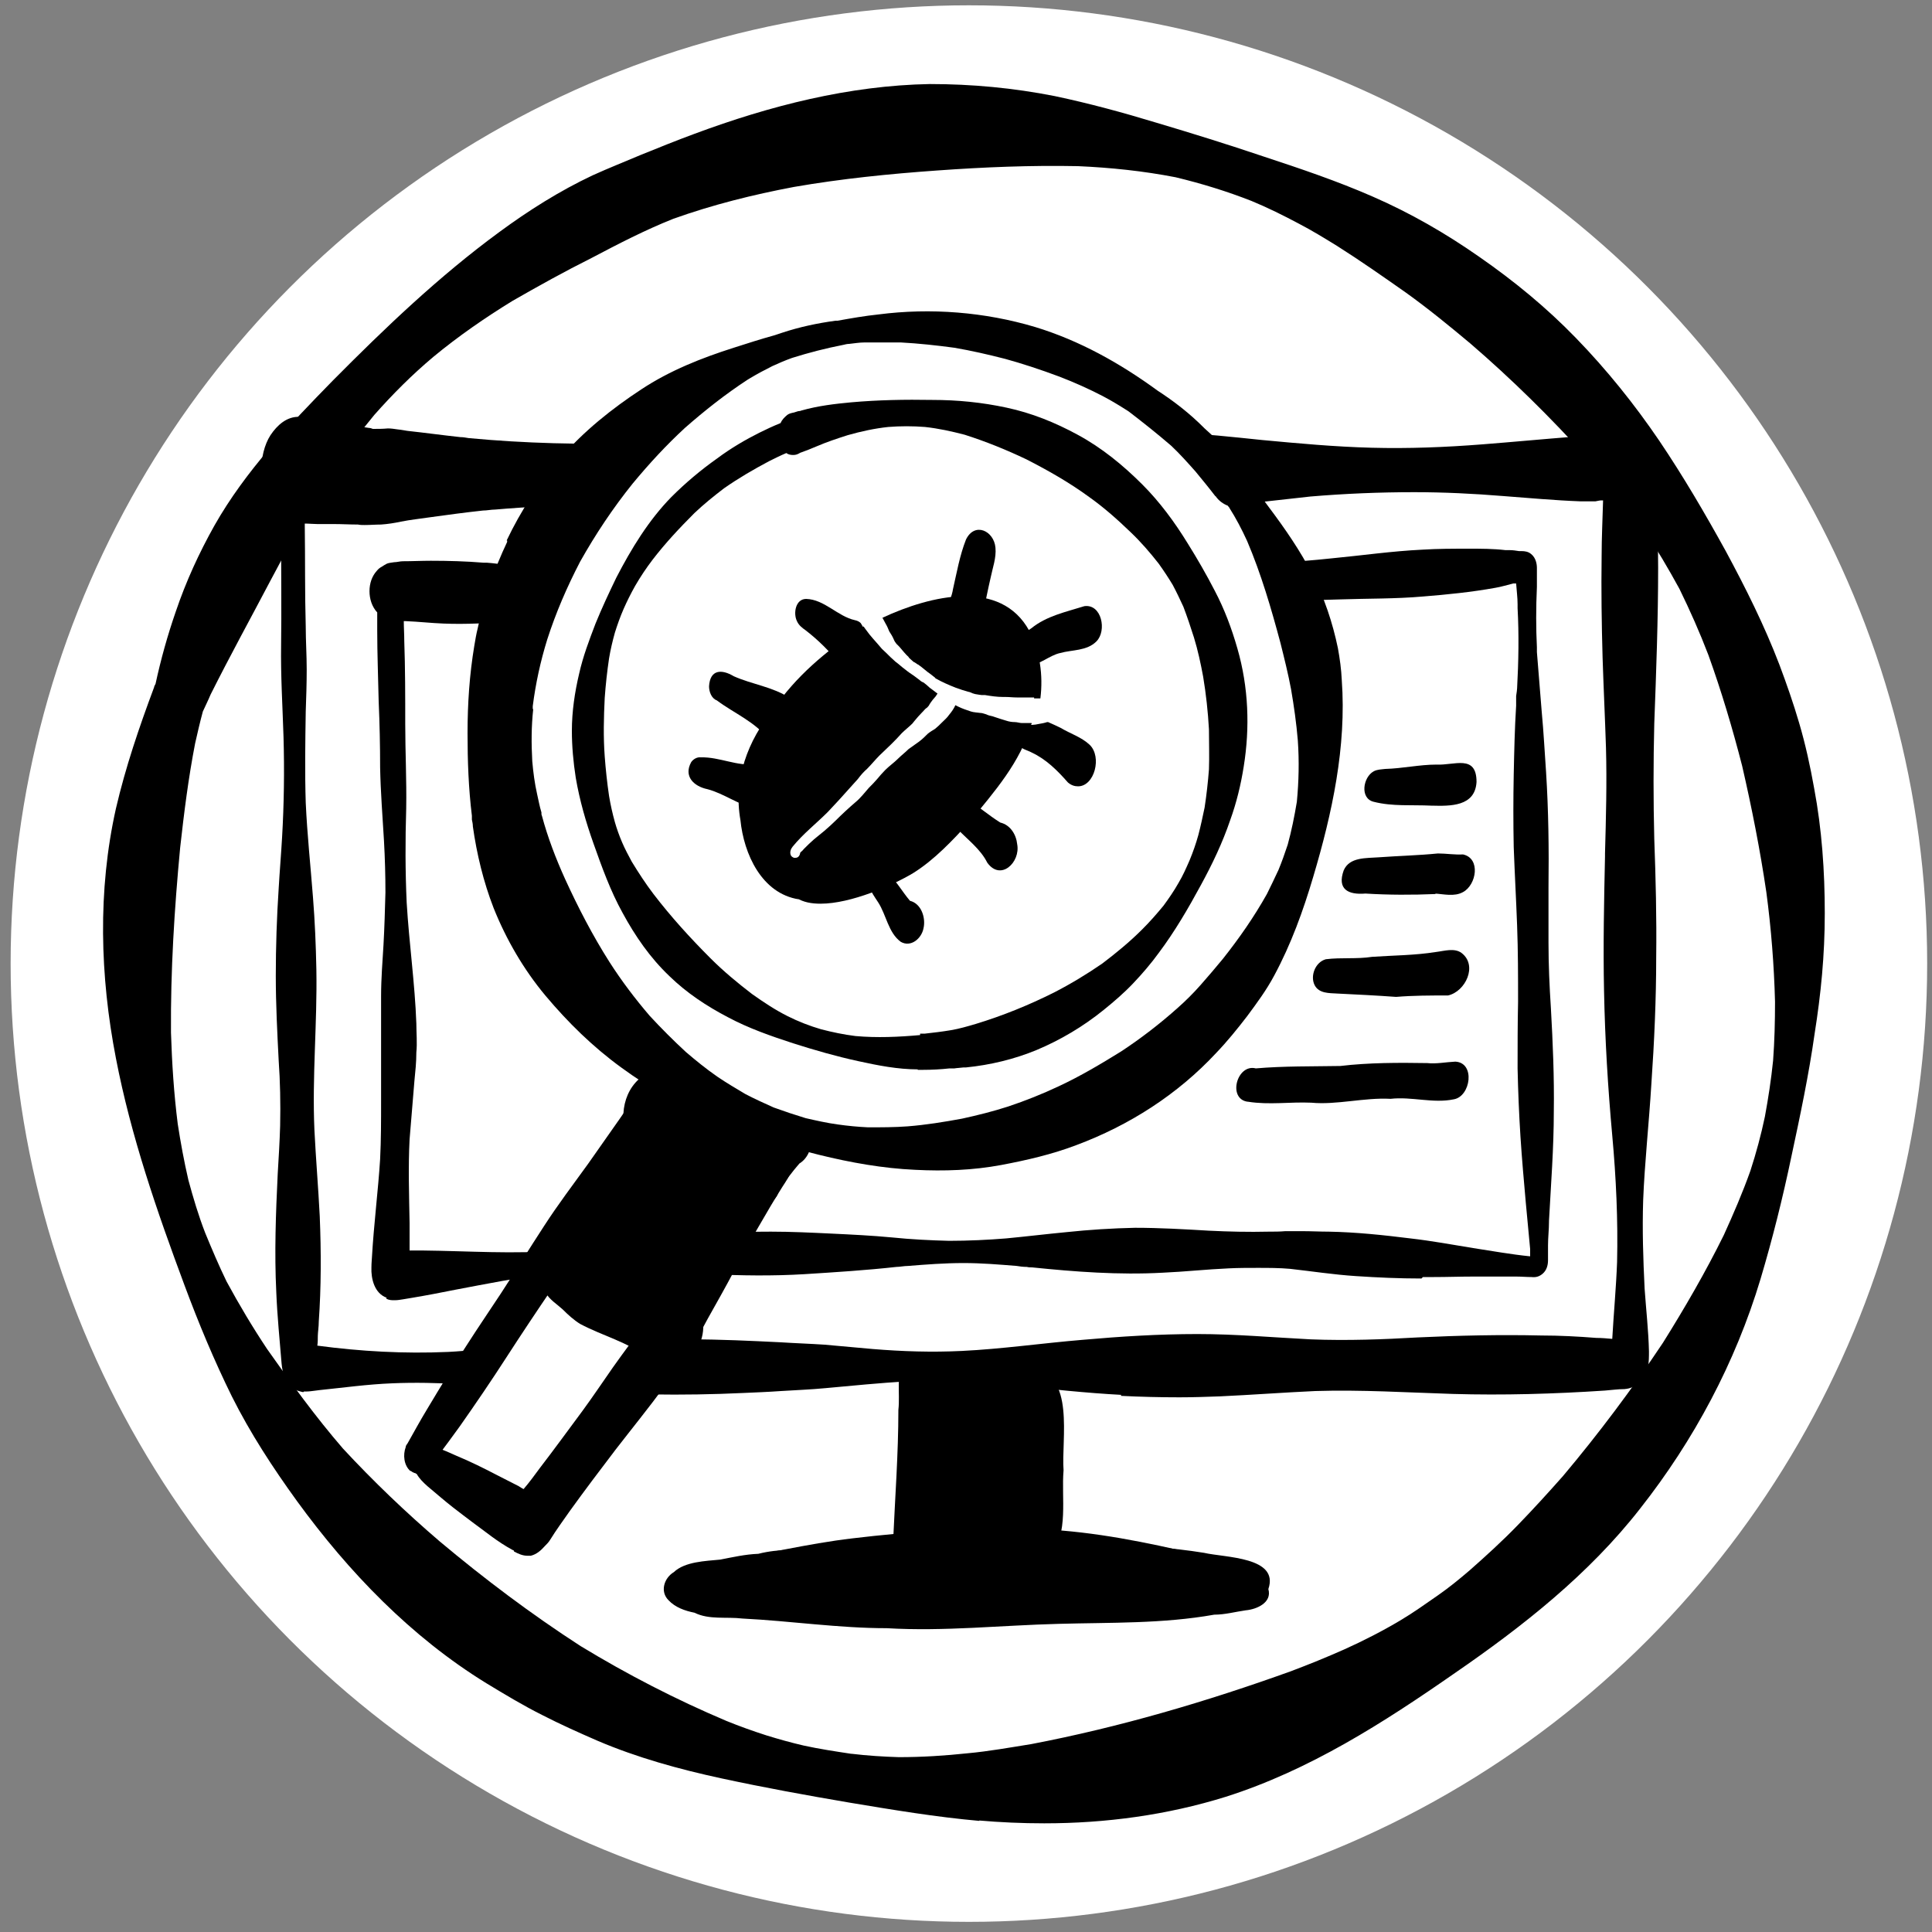
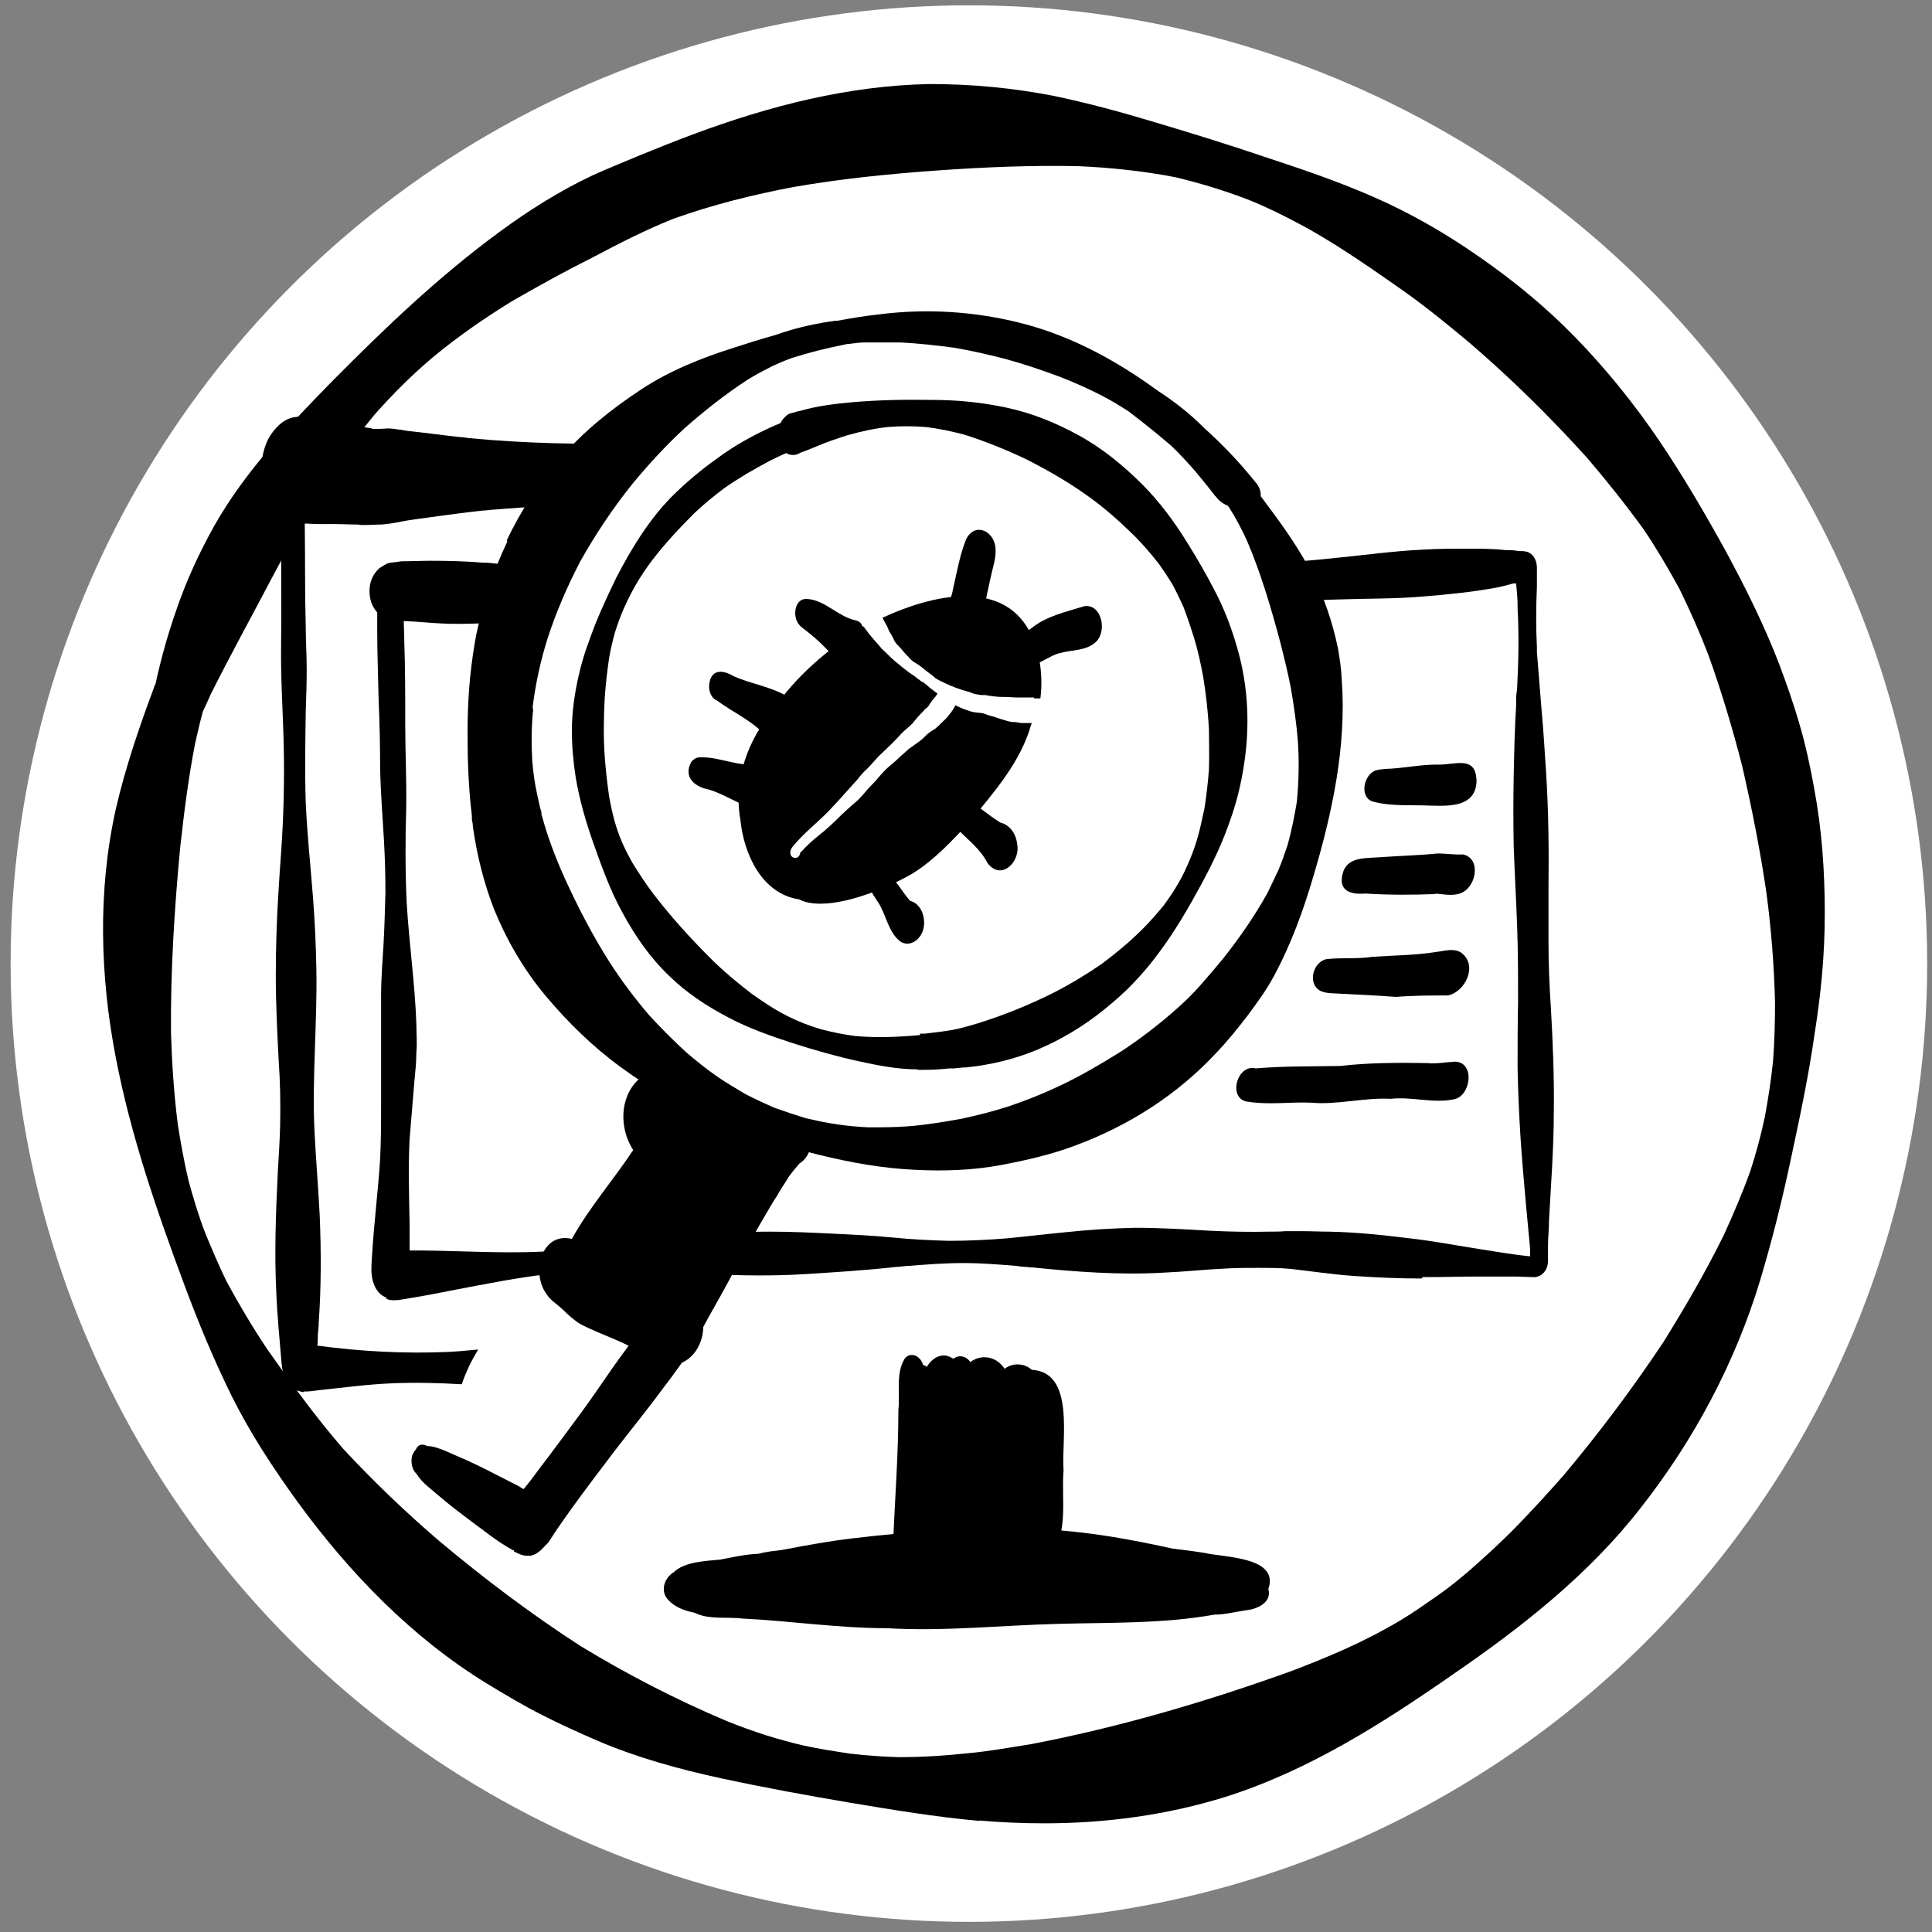
<svg xmlns="http://www.w3.org/2000/svg" id="Ebene_1" data-name="Ebene 1" viewBox="0 0 40 40">
  <rect x="0" y="0" width="40" height="40" fill="#808080" stroke="none" />
  <defs>
    <style>
      .cls-1 {
        fill: #000;
      }

      .cls-1, .cls-2 {
        stroke-width: 0px;
      }

      .cls-2 {
        fill: #fff;
      }
    </style>
  </defs>
  <g id="b">
    <circle class="cls-2" cx="20.06" cy="19.95" r="19.84" />
  </g>
  <g id="ci">
    <g id="cn">
      <path class="cls-1" d="M20.28,37.7c-.9-.08-1.8-.23-2.7-.38-.88-.15-1.76-.31-2.64-.5s-1.75-.43-2.57-.78c-.39-.17-.77-.34-1.14-.53-.4-.2-.78-.43-1.16-.66-1.56-.96-2.85-2.3-3.92-3.77-.5-.69-.97-1.41-1.35-2.17-.37-.75-.69-1.52-.98-2.3-.57-1.53-1.11-3.09-1.42-4.7-.33-1.7-.38-3.47,0-5.17.2-.86.48-1.68.79-2.51,0-.02.02-.05.03-.07.11-.51.25-1.01.42-1.5.21-.62.48-1.21.8-1.78.64-1.13,1.55-2.08,2.45-3,1.08-1.09,2.2-2.16,3.44-3.07.61-.45,1.26-.86,1.94-1.18.33-.15.66-.28.99-.42.37-.15.74-.3,1.12-.44,1.56-.58,3.2-1,4.87-1.03.87,0,1.73.08,2.59.25.71.15,1.41.34,2.1.55.74.22,1.48.45,2.22.7.76.25,1.53.51,2.26.83.78.34,1.51.76,2.21,1.25.72.5,1.39,1.05,2,1.68.64.66,1.21,1.37,1.72,2.12.5.74.95,1.51,1.38,2.29.41.76.8,1.54,1.11,2.35.15.4.29.8.41,1.21.13.44.23.9.31,1.35.16.85.22,1.72.22,2.59s-.08,1.67-.21,2.49c-.12.85-.3,1.7-.48,2.54-.18.86-.39,1.7-.64,2.54-.52,1.73-1.38,3.34-2.49,4.75-1.06,1.36-2.43,2.44-3.84,3.41-1.48,1.03-3.01,2.01-4.74,2.56-1.22.38-2.49.55-3.76.55-.46,0-.91-.02-1.37-.06h.02ZM17.63,36.31c.33.04.66.06.98.07.48,0,.95-.03,1.42-.08.44-.04.88-.12,1.32-.19,1.83-.35,3.63-.88,5.38-1.51.37-.14.74-.29,1.1-.45.4-.18.79-.38,1.16-.6.27-.16.52-.34.78-.52.23-.16.45-.34.66-.52.34-.3.68-.61.99-.93.32-.33.63-.67.94-1.02.74-.88,1.43-1.8,2.07-2.76.45-.72.88-1.46,1.26-2.23.2-.44.39-.88.55-1.33.12-.37.22-.74.3-1.12.07-.38.13-.77.17-1.16.03-.41.04-.81.04-1.22-.02-.76-.08-1.52-.18-2.27-.13-.88-.3-1.74-.5-2.61-.2-.78-.43-1.55-.7-2.3-.18-.47-.38-.92-.6-1.37-.23-.42-.47-.83-.74-1.23-.37-.51-.76-1-1.17-1.48-.76-.84-1.56-1.63-2.42-2.37-.43-.36-.87-.72-1.33-1.05-.47-.33-.94-.66-1.43-.97-.26-.16-.52-.32-.79-.46-.32-.17-.64-.33-.98-.47-.51-.2-1.03-.36-1.57-.49-.67-.13-1.34-.2-2.02-.23-.97-.02-1.95.02-2.92.09-.99.07-1.98.17-2.96.34-.85.16-1.69.37-2.5.66-.58.23-1.14.52-1.69.81-.56.28-1.1.58-1.64.89-.57.35-1.12.73-1.64,1.16-.44.37-.84.77-1.22,1.2-.28.34-.55.69-.8,1.06-.49.76-.92,1.56-1.35,2.37-.41.78-.84,1.56-1.24,2.36-.05.12-.11.24-.16.35-.06.22-.11.44-.16.66-.14.72-.23,1.44-.31,2.16-.12,1.27-.2,2.55-.19,3.83.02.63.06,1.26.14,1.89.06.39.13.77.22,1.16.1.37.21.74.35,1.1.14.34.28.67.44,1,.26.48.54.95.84,1.4.5.71,1,1.4,1.57,2.06.63.68,1.3,1.32,2,1.92.93.78,1.9,1.51,2.92,2.17.97.59,1.98,1.11,3.02,1.55.27.11.55.21.83.3.26.08.51.15.77.21.32.07.65.12.98.17h.01Z" />
-       <path class="cls-1" d="M14.07,10.5s.03-.05.05-.08c.03-.05.05-.1.07-.16.07-.05.13-.1.2-.16.05-.04.11-.08.16-.12.09-.06.18-.12.27-.18l-.09.09c-.18.2-.37.4-.55.6h-.12.01Z" />
      <path class="cls-1" d="M6.29,28.82h-.03s-.08-.02-.13-.04c-.22-.08-.28-.34-.3-.55-.04-.49-.09-.98-.11-1.48-.04-.81-.01-1.63.03-2.45.02-.33.04-.66.05-.99.01-.47,0-.93-.03-1.35-.03-.58-.06-1.17-.06-1.76s.02-1.21.06-1.81c.02-.35.05-.7.07-1.05.04-.69.05-1.38.03-2.08-.02-.64-.06-1.27-.05-1.91.01-.72,0-1.44,0-2.16v-.48c-.12-.1-.22-.24-.29-.38-.09-.17-.12-.4-.12-.6,0-.24.06-.52.19-.72.14-.21.34-.39.6-.38.07,0,.13.01.19.03.17.04.35.05.53.08.16.03.32.06.48.08.08.01.16.03.24.04.03,0,.05.01.08.02.1,0,.21,0,.31-.01.07,0,.13.01.2.02.1.01.19.03.2.03.37.04.73.09,1.1.13.06,0,.11.01.17.02,1.17.11,2.35.14,3.54.1h.06s-.05.06-.08.09c-.33.38-.61.8-.91,1.2-.69,0-1.37.03-2.06.09-.08,0-.17.02-.25.02-.37.04-.74.09-1.1.14-.2.03-.4.05-.6.09-.14.03-.27.05-.41.06-.11,0-.23.01-.34.01-.05,0-.09,0-.14-.01-.17,0-.33-.01-.5-.01h-.34c-.08,0-.17-.01-.26-.01v.04c.01.7,0,1.39.02,2.09,0,.3.02.59.02.89s-.01.58-.02.87c-.01.63-.02,1.26,0,1.89.03.66.1,1.31.15,1.96.04.5.06.99.07,1.49.02,1.12-.09,2.22-.04,3.33.03.6.08,1.19.11,1.78.03.74.03,1.47-.02,2.18,0,.11-.02.23-.02.3s0,.13-.01.2c.9.12,1.8.17,2.71.13.21-.01.41-.03.62-.05-.07.12-.14.24-.2.37-.05.11-.1.23-.14.35-.49-.03-.98-.04-1.44-.02-.51.02-1.01.09-1.5.14-.1.01-.2.03-.28.03h-.05Z" />
-       <path class="cls-1" d="M23.23,28.88c-.75-.04-1.49-.12-2.23-.2s-1.47-.11-2.2-.08h-.01c-.57.03-1.14.09-1.7.14-.31.03-.61.04-.92.06-.28.02-.56.03-.78.04-.63.03-1.27.04-1.9.03-.33,0-.66-.02-.99-.03.04-.06.09-.12.13-.18.2-.28.38-.58.57-.86.01-.02.02-.03.04-.05.35-.01.7-.02,1.06-.02.62,0,1.23.03,1.85.06.31.02.62.03.92.05.33.03.67.06,1,.09.61.05,1.22.07,1.84.04.83-.04,1.66-.16,2.5-.23.79-.07,1.58-.12,2.38-.12s1.56.07,2.35.11c.76.03,1.52,0,2.21-.04.85-.04,1.71-.06,2.56-.04.38,0,.76.02,1.14.05.11,0,.22.01.33.02.03-.53.08-1.06.1-1.59.02-.87-.02-1.74-.1-2.62-.09-.99-.15-1.98-.17-2.99-.02-.93,0-1.87.02-2.79v-.06c.02-.73.04-1.46.02-2.19-.02-.62-.05-1.24-.07-1.86-.02-.7-.03-1.4-.02-2.11,0-.38.02-.77.03-1.15h-.05s-.07.01-.11.02h-.3c-.54-.02-1.08-.07-1.61-.11-.61-.05-1.23-.08-1.84-.08-.72,0-1.44.03-2.15.09-.36.04-.72.08-1.08.12-.05-.11-.11-.22-.17-.32-.1-.15-.2-.3-.31-.44h0c-.09-.13-.18-.26-.29-.38-.05-.05-.11-.1-.18-.13-.06-.03-.12-.04-.19-.05-.14-.02-.3.04-.42.11-.06-.06-.12-.13-.18-.19-.01-.01-.03-.03-.04-.05.64.03,1.28.1,1.86.16.75.07,1.5.14,2.27.16.76.02,1.52-.01,2.29-.07.64-.05,1.27-.11,1.91-.16.17-.01.35-.03.53-.03.05,0,.1,0,.15.02.17-.04.35-.06.52-.06.31,0,.46.33.47.59,0,.18.02.36.02.54.02.55.04,1.1.04,1.65,0,1.08-.04,2.16-.08,3.23-.02.8-.02,1.6,0,2.39.03.82.05,1.63.04,2.44,0,.88-.04,1.76-.1,2.63-.05.82-.14,1.64-.17,2.41-.02.61,0,1.22.03,1.83.03.43.08.87.09,1.3,0,.22,0,.42-.16.6-.09.11-.21.17-.35.18-.13,0-.27.02-.4.03-1.06.07-2.11.1-3.15.07-.95-.03-1.9-.09-2.85-.06-.66.03-1.32.08-1.97.11-.28.01-.56.02-.84.02-.4,0-.8-.01-1.21-.03v-.02Z" />
-       <path class="cls-1" d="M12.95,25.66s.06,0,.1-.01c-.01.02-.03.03-.04.05-.02-.01-.04-.03-.06-.04Z" />
      <path class="cls-1" d="M29.42,26.47c-.45,0-.9-.02-1.35-.05-.46-.03-.91-.1-1.36-.15-.22-.02-.45-.02-.68-.02-.2,0-.39,0-.59.01-.46.02-.91.07-1.37.09-.91.05-1.82-.02-2.7-.11-.04,0-.07,0-.11-.01-.08,0-.15-.01-.21-.02-.37-.03-.73-.06-1.1-.06-.39,0-.78.03-1.15.06-.08,0-.17.02-.24.02h0c-.63.07-1.27.11-1.9.15-.66.04-1.31.03-1.97,0-.22,0-.43-.02-.65-.03h0c.17-.19.34-.38.5-.58.05-.06.09-.14.1-.23h.04c.43-.03.86-.04,1.28-.04s.83.02,1.25.04.84.04,1.26.08c.39.04.79.06,1.18.07.4,0,.81-.02,1.18-.05.42-.04.83-.09,1.25-.13.47-.05.95-.08,1.42-.09.51,0,1.02.03,1.53.06.41.02.82.03,1.24.02.11,0,.23,0,.34-.01h.36c.18,0,.36.01.54.01.56.01,1.13.07,1.69.14.44.05.87.13,1.3.2.39.06.78.13,1.17.17h.01v-.15c-.03-.32-.06-.64-.09-.96-.04-.45-.08-.9-.11-1.36-.03-.47-.05-.95-.06-1.42,0-.46,0-.92.01-1.38,0-.53,0-1.05-.02-1.58-.02-.54-.05-1.08-.07-1.62-.01-.5-.01-1,0-1.5.01-.48.02-.96.05-1.43v-.2c.01-.07.02-.13.02-.16.03-.55.04-1.11.01-1.66h0v-.08c0-.14-.02-.28-.03-.43h-.06c-.12.03-.25.07-.37.09-.5.09-1,.14-1.5.18-.57.05-1.14.04-1.71.06-.43.01-.87.03-1.3.07-.05-.18-.1-.37-.16-.55h0v-.03s-.01-.04-.02-.06l.02.05c-.02-.07-.05-.13-.08-.2.01-.02.02-.03.03-.05h.14c.4,0,.8-.04,1.19-.08.63-.06,1.25-.15,1.88-.18.32-.02.64-.02.96-.02.25,0,.51,0,.76.03h.09c.06,0,.13.01.19.02h.05c.07,0,.14.01.2.06.1.08.12.21.12.29v.39c-.02.43-.02.86,0,1.25v.1c.03.41.07.83.1,1.24.04.42.06.83.09,1.25h0c.05.79.06,1.59.05,2.38v1.15c0,.45.02.9.05,1.36.04.71.07,1.42.06,2.13,0,.76-.06,1.52-.1,2.27v.02h0c0,.16-.02.32-.02.48v.16c0,.06,0,.12,0,.15,0,.11-.03.21-.11.28-.07.06-.14.08-.23.07-.1,0-.21-.01-.31-.01h-.91c-.27,0-.53.01-.8.01h-.23l-.03.03Z" />
      <path class="cls-1" d="M8.01,26.87c-.26-.09-.33-.4-.32-.63,0-.09.01-.18.01-.2.04-.7.13-1.4.17-2.04.02-.4.02-.8.02-1.2v-2.18c0-.36.03-.72.05-1.06.02-.36.03-.72.04-1.08,0-.36-.01-.71-.03-1.07-.03-.51-.07-1.01-.08-1.52,0-.46-.01-.91-.03-1.37-.01-.49-.03-.98-.03-1.47v-.37c-.11-.12-.16-.28-.16-.44s.05-.31.15-.42c.03-.04.07-.07.11-.09.03-.02.06-.04.1-.06.05-.02.1-.02.15-.03.06,0,.12-.02.18-.02.19,0,.39-.01.58-.01.36,0,.73.01,1.09.04h.07c.14.01.28.03.42.05.4.04.79.11,1.19.15,0,.09.01.18.05.27-.06.11-.13.22-.18.33-.05.1-.08.23-.09.35-.29.02-.59.05-.88.07-.47.03-.94.06-1.41.04-.26-.01-.52-.04-.78-.05h-.04c0,.13.01.27.01.41.02.57.02,1.15.02,1.72s.03,1.16.02,1.75c-.02.65-.02,1.3.01,1.95.05.84.17,1.67.2,2.5,0,.2.02.4,0,.6,0,.2-.02.39-.04.59-.03.4-.07.81-.1,1.21-.03.58-.01,1.15,0,1.73v.57h.26c.96.01,1.91.08,2.84,0,.24-.02.48-.06.72-.09-.23.15-.44.34-.64.53-.01.01-.02.02-.03.03-.09,0-.19.01-.28.02-.64.07-1.27.2-1.91.32-.3.06-.61.12-.91.17-.06.01-.12.02-.18.03s-.12.02-.18.02-.11,0-.17-.03v-.02Z" />
      <path class="cls-1" d="M19.34,33.01c-.11-.02-.19-.08-.26-.16-.14-.14-.18-.33-.19-.52-.04.02-.09.02-.14,0-.18-.03-.25-.23-.26-.4h0c.04-.91.11-1.83.11-2.74.04-.35-.06-.75.13-1.06.12-.16.34-.05.38.13.02,0,.03.01.05.02,0,0,.02.01.03.02.1-.18.31-.31.51-.19.01,0,.02.02.04.02.04-.03.09-.05.14-.05.09,0,.16.05.21.12.08-.06.18-.1.29-.1.18,0,.33.1.42.24.16-.13.41-.12.56.02.91.05.61,1.46.66,2.08-.05.58.11,1.29-.27,1.78-.18.45-.74.62-1.05.2-.17.15-.44.15-.61,0-.06.03-.12.05-.18.04-.04.28-.27.59-.58.53v.02Z" />
      <path class="cls-1" d="M24.78,32.96c-1.22-.12-2.46-.1-3.68-.11-1.18-.04-2.35-.1-3.53,0-.77.04-1.54.14-2.31.11-.26-.04-.58.04-.8-.12-.27-.28.15-.47.4-.51.93-.14,1.85-.37,2.79-.48,1.17-.14,2.35-.22,3.53-.2,1.09.01,2.16.2,3.22.44.25.09.52.1.77.19.17.04.36.08.43.26.11.44-.52.47-.82.42h.01-.01Z" />
      <path class="cls-1" d="M18.36,33.71c-1,0-1.99-.15-2.99-.2-.33-.04-.69.03-.99-.12-.2-.04-.4-.11-.54-.26h0c-.18-.18-.09-.46.11-.58.23-.22.66-.23.96-.26.26-.05.52-.11.79-.12.43-.11.89-.09,1.33-.05,1.59-.14,3.17-.37,4.76-.33.37,0,.74.1,1.11.13.68.09,1.36.12,2.03.23.43.1,1.56.08,1.33.75.08.28-.24.42-.47.44-.21.03-.43.09-.65.09-1.07.19-2.14.16-3.22.19-1.19.03-2.37.16-3.56.09Z" />
      <path class="cls-1" d="M10.49,11.19c.29-.61.66-1.18,1.11-1.7.48-.56,1.07-1.03,1.68-1.43.59-.39,1.25-.65,1.91-.86.28-.09.56-.18.85-.26.05-.02.1-.03.15-.05.36-.12.74-.2,1.11-.25h.04c.28-.05.56-.1.85-.13,1.08-.14,2.2-.05,3.24.26.92.28,1.76.75,2.54,1.32.34.22.66.47.95.76l.02.02c.38.34.73.71,1.05,1.11.02.02.03.03.04.05.05.07.08.16.07.24.06.08.11.15.17.23.33.44.65.9.9,1.39.25.49.42,1,.53,1.53.04.22.07.44.08.66.1,1.38-.2,2.76-.59,4.07-.21.71-.46,1.4-.81,2.05-.16.3-.36.57-.56.84-.2.26-.41.52-.64.76-.8.86-1.8,1.5-2.9,1.91-.5.19-1.02.31-1.55.41-.59.11-1.18.13-1.78.1-.67-.03-1.34-.15-1.99-.31-.74-.18-1.46-.43-2.17-.72-.68-.29-1.33-.65-1.93-1.09-.59-.43-1.1-.93-1.57-1.49-.45-.54-.81-1.16-1.07-1.81-.21-.54-.35-1.12-.43-1.69,0-.05-.01-.09-.02-.14v-.08c-.07-.57-.09-1.14-.09-1.71,0-.61.04-1.21.14-1.81.02-.12.04-.24.07-.36.13-.62.34-1.22.61-1.79v-.03ZM11.04,14.68c-.04.36-.04.72-.02,1.08.02.23.05.46.1.68.03.13.05.25.09.38v.03s0,.02.01.04c.12.45.29.89.48,1.31.27.59.57,1.17.92,1.72.25.39.53.76.83,1.11.24.26.49.51.75.75.21.18.42.35.65.51.19.13.38.24.58.36.19.1.39.19.59.28.22.08.43.15.66.22.22.05.44.1.66.13.21.03.42.05.63.06.28,0,.55,0,.82-.02.38-.03.75-.09,1.13-.16.32-.07.64-.15.95-.25.36-.12.71-.26,1.05-.42.45-.21.87-.46,1.29-.72.41-.27.8-.57,1.17-.9.17-.15.33-.31.48-.48.16-.18.31-.36.46-.54.34-.43.64-.86.91-1.34.08-.16.16-.33.24-.5.07-.17.13-.34.19-.52.08-.29.14-.59.19-.89.04-.42.05-.84.02-1.27-.03-.36-.08-.71-.14-1.06-.06-.32-.14-.64-.22-.96-.19-.71-.4-1.43-.69-2.11-.11-.24-.23-.47-.37-.69,0-.01-.02-.02-.03-.04-.1-.04-.18-.1-.24-.18,0,0-.01-.02-.02-.02-.13-.17-.27-.34-.41-.51-.16-.18-.32-.36-.5-.53-.29-.25-.58-.48-.88-.71-.17-.11-.35-.22-.54-.32-.29-.15-.58-.28-.89-.4-.4-.15-.8-.28-1.13-.37-.35-.09-.7-.17-1.05-.23-.37-.05-.74-.09-1.11-.11h-.75c-.11,0-.22.02-.32.03-.04,0-.08.01-.12.02-.36.07-.71.16-1.06.27-.14.05-.28.11-.41.17-.16.08-.31.16-.46.25-.02.01-.03.02-.05.03-.46.3-.89.64-1.3,1-.39.36-.74.74-1.08,1.15-.41.51-.77,1.05-1.09,1.62-.27.52-.5,1.05-.68,1.61-.14.45-.24.91-.3,1.38v.06Z" />
      <path class="cls-1" d="M19,22.14c-.41,0-.82-.08-1.23-.17-.46-.1-.91-.23-1.35-.37-.46-.15-.92-.31-1.35-.54-.44-.23-.85-.5-1.21-.85-.4-.38-.71-.83-.97-1.31-.25-.45-.43-.95-.6-1.43-.16-.45-.29-.9-.37-1.37-.05-.32-.08-.65-.08-.97,0-.4.06-.8.15-1.18.08-.36.21-.7.34-1.04.13-.32.28-.64.43-.95.31-.6.67-1.19,1.14-1.67.29-.29.61-.56.95-.8.28-.21.59-.39.87-.53.14-.07.29-.14.44-.2.03-.07.08-.12.14-.17.04-.03.09-.04.14-.05.04-.01.08-.03.11-.03.01,0,.02,0,.04-.01h0c.35-.1.71-.14,1.03-.17.56-.05,1.12-.06,1.68-.05.52,0,1.03.05,1.54.16.52.11,1.01.31,1.47.56.5.27.94.63,1.34,1.03.36.36.67.78.94,1.22.2.32.39.65.56.98.2.38.35.78.47,1.2.23.8.26,1.63.13,2.44-.06.38-.15.75-.28,1.11-.16.47-.37.91-.61,1.35-.26.48-.54.96-.87,1.4-.16.22-.34.43-.53.63-.19.2-.4.38-.61.55-.42.34-.89.62-1.39.83-.46.19-.96.31-1.46.36h-.05c-.07.01-.13.01-.19.02h-.1c-.18.02-.37.03-.55.03h-.12.01ZM19.06,21.4h.09c.18-.02.35-.04.53-.07.18-.03.35-.08.52-.13.56-.17,1.1-.39,1.62-.65.35-.18.68-.38,1-.6.29-.22.57-.45.83-.71.16-.16.3-.32.44-.49.11-.15.22-.31.31-.47.09-.15.16-.31.23-.47.07-.17.13-.34.18-.52.05-.19.09-.38.13-.57.04-.26.07-.53.09-.79.01-.28,0-.56,0-.83-.02-.36-.06-.73-.12-1.09-.05-.27-.11-.55-.19-.81-.07-.22-.14-.43-.22-.64-.07-.15-.14-.3-.22-.45-.09-.15-.19-.3-.29-.44-.18-.23-.37-.45-.58-.65-.27-.26-.55-.51-.86-.73-.41-.3-.85-.55-1.3-.78-.42-.2-.84-.37-1.28-.51-.27-.07-.54-.13-.82-.16-.25-.02-.51-.02-.76,0-.28.03-.56.09-.84.17-.22.07-.43.14-.64.23-.08.03-.16.07-.25.1-.03.01-.05.02-.08.03-.01,0-.02.01-.04.02-.04.02-.07.03-.12.03s-.1-.01-.14-.04c-.12.05-.24.11-.36.17-.32.17-.63.35-.93.56-.21.16-.42.33-.61.51-.31.31-.61.63-.87.97-.13.17-.25.35-.36.54-.09.16-.17.32-.24.48s-.13.33-.18.49c-.05.18-.09.35-.12.53-.04.27-.07.54-.09.82-.02.4-.03.81,0,1.21.02.27.05.55.09.82.03.18.07.36.12.54.04.14.09.28.15.42.06.14.13.27.2.4.14.23.29.46.45.67.36.47.76.91,1.18,1.33.27.27.56.51.86.74.24.17.48.33.74.46.22.11.45.2.69.27.23.06.47.11.71.14.45.04.89.02,1.34-.02v-.03Z" />
      <path class="cls-1" d="M21.4,14.44h-.35c-.08,0-.15-.01-.23-.01h-.05c-.13,0-.26-.02-.38-.04h-.07s-.08-.01-.13-.02c-.04-.01-.07-.02-.11-.04-.05-.01-.1-.03-.14-.04h0s-.04-.01-.06-.02c-.03-.01-.06-.02-.09-.03-.15-.06-.29-.12-.43-.2h.01s-.02-.01-.02-.02h0s-.02-.01-.03-.02l-.05-.04c-.09-.06-.17-.14-.26-.2h.01s-.02,0-.03-.01h0s-.04-.03-.06-.04c0,0-.01,0-.02-.01-.03-.03-.07-.06-.1-.09h.01c-.07-.06-.13-.14-.2-.22h0s-.04-.04-.06-.06c-.02-.03-.04-.05-.05-.08h0c-.03-.07-.06-.12-.1-.18-.02-.05-.04-.1-.07-.15-.02-.04-.05-.09-.07-.13,1.01-.47,2.45-.81,3.04.27.22.42.29.92.23,1.4h-.13v-.02Z" />
      <path class="cls-1" d="M16.54,18.62c-.77-.12-1.14-.94-1.21-1.64-.15-.84.15-1.65.68-2.29.46-.68,1.09-1.21,1.77-1.66.03-.02.07-.04.1-.06.01.02.03.04.05.07.09.13.2.24.3.36.03.04.07.07.11.11.06.06.13.13.2.19.07.05.13.11.2.16.06.05.12.09.18.13h0s.08.06.12.09c.02.02.05.04.08.05.04.03.09.07.13.11h0s.11.08.16.12c-.01.02-.03.04-.04.06-.02.02-.04.05-.06.07-.03.04-.06.08-.08.12-.02.02-.03.04-.05.05-.03.02-.05.05-.07.07h0l-.02.02h0c-.06.06-.11.12-.16.18l-.04.05c-.07.07-.15.13-.22.2-.07.08-.14.15-.22.23s-.16.15-.24.23c-.09.09-.17.19-.26.28-.07.06-.13.13-.19.21-.06.07-.12.13-.18.2-.14.16-.29.32-.44.48-.24.24-.51.45-.73.72-.04.05-.06.11-.04.17.01.03.04.05.07.06h.03c.06,0,.09-.05.1-.11.02-.02.05-.04.07-.07.07-.07.14-.14.21-.2.07-.06.15-.12.22-.18.08-.07.16-.14.23-.21.13-.13.27-.26.41-.38.11-.09.19-.2.28-.3.06-.06.12-.12.17-.18s.11-.13.17-.19c.08-.08.18-.15.26-.23.07-.07.15-.13.22-.2.07-.05.14-.1.21-.15.07-.05.13-.11.19-.17.05-.04.1-.07.15-.1.05-.04.1-.09.14-.13.05-.05.11-.1.15-.16.05-.06.1-.13.13-.2l.06.03c.08.04.17.07.26.1.06.02.13.02.19.03.05,0,.09.02.13.03.04.02.08.03.13.04.05.02.1.03.15.05.04.01.09.03.13.04.06.02.12.03.18.03.05,0,.1.02.15.02h.2s0,.02-.01.03c-.22.78-.77,1.4-1.27,2.01-.36.39-.73.79-1.18,1.07-.42.25-1.28.63-1.91.63-.19,0-.36-.03-.5-.12l.05.03Z" />
      <path class="cls-1" d="M15.62,16.73c-.34-.07-.63-.3-.97-.39-.29-.06-.5-.27-.34-.56.04-.06.12-.11.2-.1.39-.01.75.19,1.13.14.43.08.43.88-.03.92h.01Z" />
      <path class="cls-1" d="M15.92,15.32c-.27-.37-.72-.55-1.08-.82-.11-.04-.16-.18-.16-.29.02-.35.26-.36.51-.21.38.17.81.22,1.16.45.49.3.12,1.36-.43.87Z" />
      <path class="cls-1" d="M17.38,13.74c-.21-.26-.44-.49-.7-.69-.07-.05-.14-.1-.18-.19-.08-.16-.03-.46.19-.46.38.01.65.36,1.01.44.05.01.09.03.12.06h0c.03.05.06.1.09.15.03.04.06.07.08.11.04.13.04.28,0,.41-.05.17-.21.3-.37.3-.09,0-.18-.04-.24-.12h0Z" />
-       <path class="cls-1" d="M22.11,16.2c-.22-.25-.45-.48-.75-.62-.09-.05-.22-.07-.28-.17-.08-.12-.09-.29-.02-.42h0s.1.02.15.02h.04c.08,0,.17,0,.25-.02.06-.01.12-.02.18-.04h.02c.09.04.18.08.26.12.2.12.43.19.6.35.26.25.1.86-.24.86-.07,0-.14-.02-.21-.08Z" />
      <path class="cls-1" d="M20.44,17.86c-.14-.28-.4-.47-.61-.69-.1-.1-.15-.22-.14-.36.01-.16.16-.35.33-.27.23.15.45.34.69.49.21.05.33.25.35.45.07.37-.34.77-.62.38Z" />
      <path class="cls-1" d="M18.65,19.5c-.26-.19-.3-.56-.47-.82-.13-.2-.33-.46-.14-.68.09-.11.26-.08.31.05.2.17.32.4.49.6.24.06.33.36.28.57-.04.21-.26.4-.47.28Z" />
      <path class="cls-1" d="M21.3,13.77c-.15-.03-.23-.21-.23-.35,0-.19.13-.32.28-.41.32-.26.72-.34,1.1-.46.36-.05.47.51.25.73-.2.2-.5.17-.75.24-.23.05-.42.25-.65.25Z" />
      <path class="cls-1" d="M19.74,13.13c-.08-.16-.14-.34-.12-.52.02-.14.09-.27.11-.41.08-.35.14-.7.27-1.03h0c.18-.37.58-.18.61.17.02.21-.06.42-.1.62-.06.26-.11.51-.16.77-.02.15-.03.31-.14.43-.12.16-.38.13-.48-.04h0Z" />
-       <path class="cls-1" d="M8.5,30.46c-.14-.12-.16-.34-.1-.5,0-.03.02-.05.04-.08.13-.23.26-.47.4-.7.27-.45.54-.9.83-1.34.23-.36.47-.71.7-1.06.3-.46.59-.93.89-1.39.29-.45.61-.87.92-1.3.22-.31.44-.63.66-.94.11-.16.22-.32.33-.49.06-.09.13-.18.18-.27,0,0,0-.02.01-.02.02-.08.07-.15.13-.2.12-.11.3-.07.39.04.12.14.14.35.07.51-.03.07-.07.14-.13.18h0c-.04.06-.08.13-.12.19-.06.09-.12.19-.18.28-.29.45-.58.91-.86,1.37-.09.15-.17.29-.23.38-.15.26-.31.51-.47.77-.17.27-.35.52-.53.79-.32.47-.64.95-.95,1.43-.31.48-.63.95-.96,1.42-.16.22-.32.44-.48.65-.05.06-.09.12-.14.18,0,0,0,.01-.01.02-.06.08-.14.13-.23.13-.06,0-.11-.02-.16-.06h0Z" />
      <path class="cls-1" d="M10.63,32.1c-.17-.09-.33-.2-.44-.28-.27-.2-.54-.4-.81-.61-.18-.14-.35-.29-.53-.44-.09-.08-.17-.16-.22-.25,0,0-.02-.01-.02-.02-.06-.06-.09-.16-.09-.25,0-.03,0-.06.01-.09,0-.03.02-.06.03-.08.01-.02.03-.05.05-.07.06-.13.16-.11.24-.07.06,0,.12.01.18.03.14.04.28.11.42.17.29.12.57.26.82.39.16.08.31.16.47.24.03.02.06.04.1.06.12-.14.23-.29.34-.44.3-.39.59-.79.88-1.18.22-.3.42-.6.63-.9.22-.31.45-.62.68-.92.04-.06.09-.11.13-.17.09-.13.17-.26.26-.4s.18-.28.26-.42c.13-.21.26-.43.4-.64.28-.43.55-.88.81-1.32.08-.14.16-.27.23-.41,0-.02.02-.03.03-.05.05-.1.1-.2.16-.29.05-.07.12-.13.19-.17.12-.09.28-.08.39.02.14.12.19.32.17.49,0,.02,0,.05-.01.07,0,.04,0,.08-.01.11-.02.13-.11.25-.18.36-.17.27-.33.54-.49.82-.18.31-.36.62-.52.94-.17.32-.35.64-.53.96-.12.22-.23.43-.36.65-.07.12-.15.23-.23.34-.1.14-.2.28-.31.42-.33.45-.68.88-1.02,1.32-.32.42-.63.83-.94,1.26-.14.2-.28.39-.41.6-.03.05-.07.09-.11.13-.08.09-.17.17-.29.2h-.07c-.1,0-.19-.04-.28-.09v-.02Z" />
      <path class="cls-1" d="M15.73,24.82c-.38-.47.3-1.04.42-1.53.22-.34.63-.1.64.25.03.21-.06.44-.24.55-.15.17-.28.36-.43.54,0,.2-.25.37-.39.19Z" />
      <path class="cls-1" d="M13.41,28.11c-.42-.33-.93-.45-1.4-.7-.13-.08-.25-.19-.36-.3-.12-.11-.27-.2-.35-.34-.3-.43-.09-1.27.54-1.12.36-.65.86-1.22,1.27-1.84-.29-.44-.29-1.1.12-1.47.27-.26.72-.15.9.15.27.02.5.15.75.26.25.06.52.04.75.12.67.25.7,1.22.28,1.72-.5.79-1.09,1.51-1.51,2.34.47.7-.16,1.73-.98,1.17h-.01Z" />
      <path class="cls-1" d="M29.63,16.68c-.4-.02-.8.02-1.19-.08-.29-.07-.22-.51,0-.63.07-.04.16-.04.24-.05.36-.01.71-.09,1.06-.09.37.02.83-.22.83.36-.03.51-.54.5-.93.49h0Z" />
      <path class="cls-1" d="M29.72,18.51c-.48.02-.97.02-1.45-.01-.36.03-.59-.09-.45-.48.12-.28.47-.25.72-.27.41-.03.83-.04,1.23-.08.17,0,.35.03.52.02.37.08.28.63,0,.78-.18.1-.4.04-.59.03h.02Z" />
      <path class="cls-1" d="M28.91,20.64c-.41-.03-.82-.05-1.23-.07-.16-.01-.37,0-.46-.17h0c-.1-.19.01-.48.23-.54.32-.04.64,0,.96-.05.44-.03.88-.03,1.32-.1.17-.02.38-.09.53.02.34.26.08.8-.28.88-.36,0-.72,0-1.08.03h.01Z" />
      <path class="cls-1" d="M25.83,22.81c-.42-.06-.22-.79.17-.69.58-.05,1.17-.04,1.75-.05.59-.07,1.21-.07,1.8-.06.19.02.38-.02.58-.03.42.02.32.72-.03.78-.43.09-.87-.06-1.31-.01-.54-.03-1.12.13-1.64.08-.44-.02-.87.05-1.31-.02h-.01Z" />
    </g>
  </g>
</svg>